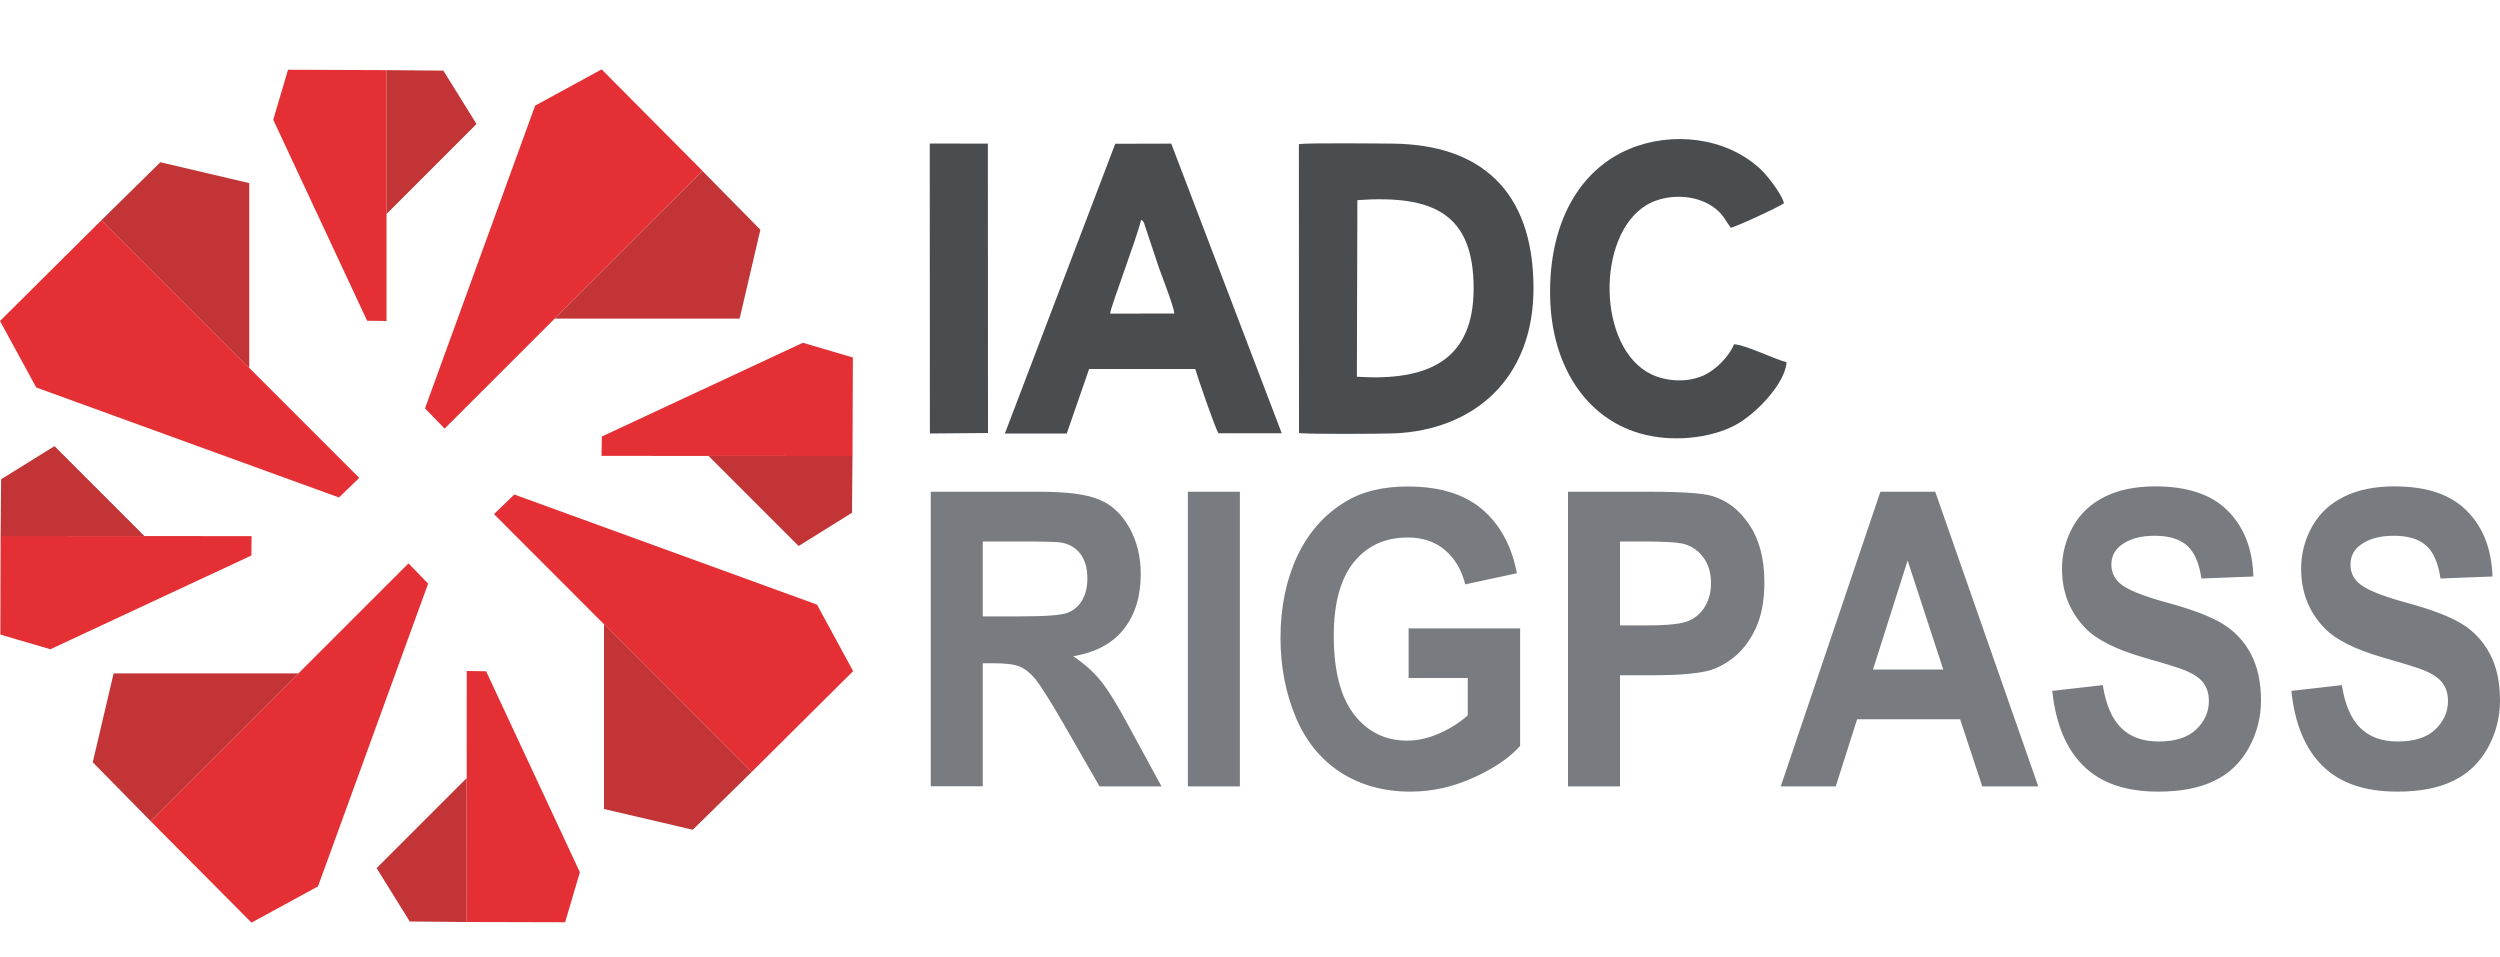
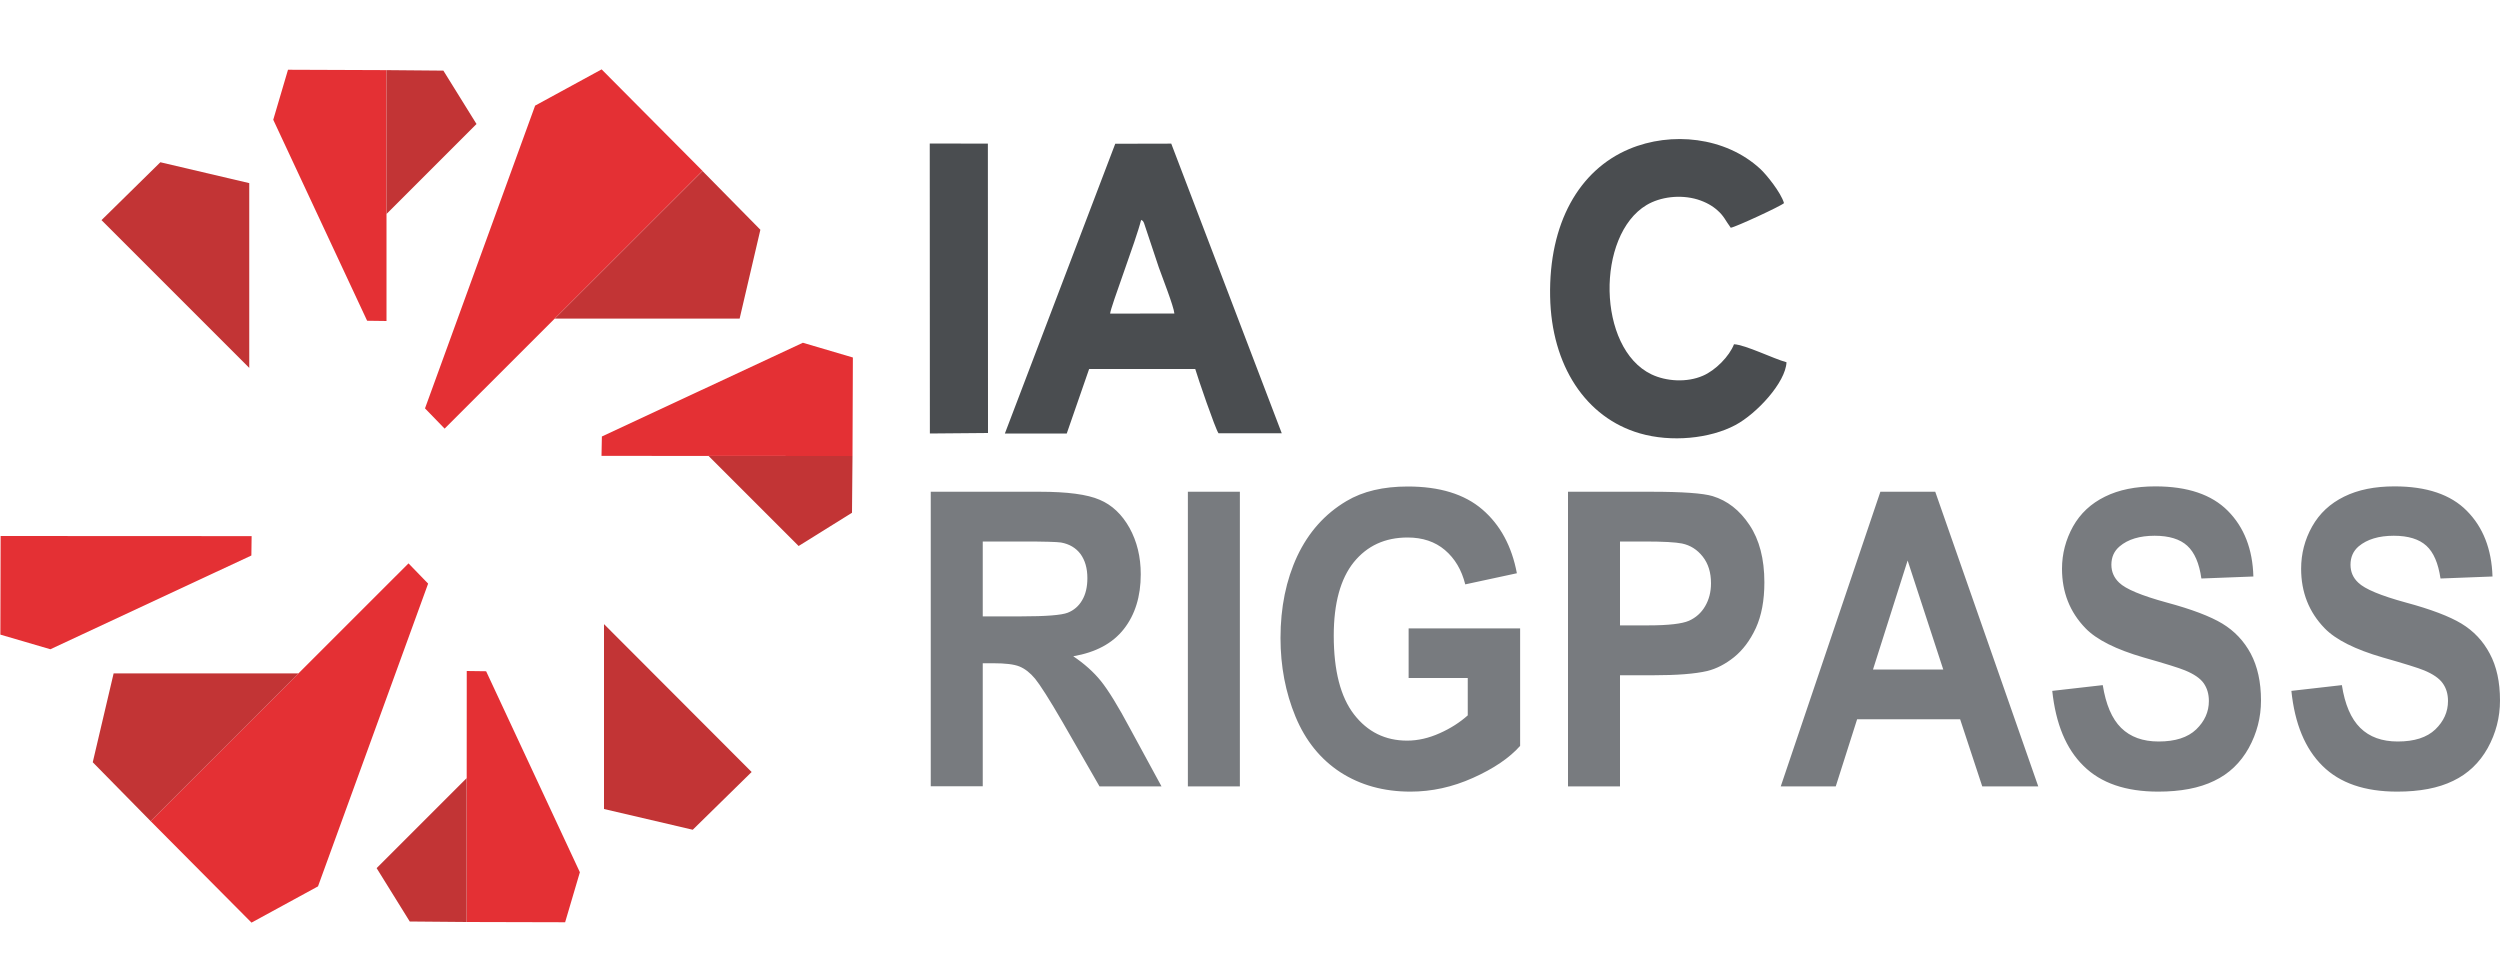
<svg xmlns="http://www.w3.org/2000/svg" id="Layer_1" x="0px" y="0px" viewBox="0 0 200 76.6" style="enable-background:new 0 0 200 76.6;" xml:space="preserve">
  <style type="text/css">	.st0{fill:none;}	.st1{fill-rule:evenodd;clip-rule:evenodd;fill:#E43034;}	.st2{fill-rule:evenodd;clip-rule:evenodd;fill:#C23435;}	.st3{fill-rule:evenodd;clip-rule:evenodd;fill:#4A4D50;}	.st4{fill-rule:evenodd;clip-rule:evenodd;fill:#787B7F;}</style>
  <g>
    <polygon class="st1" points="34,32.67 35.57,34.29 56.2,13.67 48.13,5.55 42.81,8.45  " />
    <polygon class="st2" points="44.38,25.49 59.17,25.49 60.83,18.38 56.2,13.68  " />
    <polygon class="st1" points="29.37,25.66 30.92,25.68 30.92,5.61 23.04,5.58 21.86,9.58  " />
    <polygon class="st2" points="30.92,17.12 38.12,9.92 35.47,5.65 30.92,5.61  " />
    <polygon class="st1" points="48.15,34.92 48.12,36.47 68.2,36.48 68.23,28.6 64.23,27.42  " />
    <polygon class="st2" points="56.69,36.48 63.89,43.68 68.16,41.02 68.2,36.48  " />
    <polygon class="st1" points="38.89,53.7 37.34,53.68 37.33,73.76 45.21,73.78 46.39,69.78  " />
    <polygon class="st2" points="37.33,62.25 30.13,69.45 32.78,73.72 37.33,73.76  " />
    <polygon class="st1" points="20.11,44.44 20.13,42.89 0.05,42.88 0.03,50.77 4.03,51.94  " />
-     <polygon class="st2" points="11.56,42.89 4.36,35.69 0.09,38.34 0.05,42.89  " />
-     <polygon class="st1" points="41.14,39.56 39.52,41.13 60.13,61.76 68.25,53.69 65.36,48.37  " />
    <polygon class="st2" points="48.32,49.93 48.32,64.72 55.42,66.38 60.13,61.76  " />
    <polygon class="st1" points="34.25,46.69 32.68,45.07 12.05,65.69 20.12,73.81 25.44,70.91  " />
    <polygon class="st2" points="23.88,53.87 9.09,53.87 7.42,60.98 12.05,65.69  " />
-     <polygon class="st1" points="27.12,39.8 28.74,38.23 8.12,17.61 0,25.68 2.9,31  " />
    <polygon class="st2" points="19.94,29.43 19.94,14.65 12.83,12.98 8.12,17.61  " />
-     <path class="st3" d="M103.92,34.64c0.61,0.11,6.67,0.07,7.63,0.03c6.3-0.27,11.14-4.31,11.13-11.63  c-0.01-7.9-4.36-11.47-11.23-11.55c-1.09-0.01-6.9-0.07-7.54,0.04L103.92,34.64z M108.59,16.01c6.01-0.42,9.32,1.02,9.3,7.11  c-0.02,5.71-3.63,7.38-9.34,7.02L108.59,16.01z" />
    <path class="st3" d="M87.13,29.52l8.49,0c0.19,0.66,1.6,4.78,1.86,5.14l5.06,0L93.7,11.49l-4.48,0.01l-8.83,23.18h4.95L87.13,29.52  z M88.81,25.09c0.03-0.53,2.08-5.87,2.48-7.5c0.26,0.18,0.06-0.03,0.23,0.25l1.18,3.54c0.26,0.74,1.21,3.15,1.25,3.7L88.81,25.09z" />
    <path class="st3" d="M138.72,27.54c-0.37,0.96-1.48,2.09-2.49,2.52c-1.28,0.56-2.94,0.45-4.11-0.11  c-4.37-2.09-4.44-11.14-0.39-13.55c1.09-0.65,2.69-0.86,4.08-0.44c0.67,0.21,1.19,0.51,1.59,0.87c0.53,0.47,0.62,0.79,1.06,1.39  c0.4-0.06,4.01-1.73,4.26-1.97c-0.24-0.84-1.41-2.29-1.9-2.74c-2.8-2.58-7.13-3-10.48-1.59c-4.02,1.69-6.44,5.95-6.33,11.8  c0.1,5.52,2.85,9.7,7.18,10.95c2.51,0.73,5.6,0.42,7.63-0.66c1.73-0.92,4.03-3.42,4.1-5.03C141.88,28.7,139.63,27.58,138.72,27.54" />
    <polygon class="st3" points="74.39,34.68 79.04,34.64 79.03,11.49 74.38,11.48  " />
    <path class="st4" d="M183.31,55.27l4.04-0.46c0.24,1.55,0.73,2.69,1.47,3.42c0.74,0.73,1.74,1.09,3,1.09  c1.33,0,2.33-0.32,3.01-0.97c0.67-0.65,1.01-1.4,1.01-2.27c0-0.56-0.14-1.03-0.43-1.43c-0.28-0.39-0.78-0.73-1.48-1.02  c-0.48-0.2-1.58-0.54-3.3-1.03c-2.21-0.64-3.77-1.42-4.66-2.34c-1.26-1.3-1.88-2.89-1.88-4.76c0-1.2,0.29-2.33,0.88-3.38  c0.59-1.05,1.44-1.84,2.56-2.39c1.11-0.55,2.45-0.82,4.03-0.82c2.57,0,4.5,0.65,5.79,1.96c1.3,1.31,1.98,3.06,2.05,5.25l-4.16,0.16  c-0.18-1.22-0.55-2.09-1.13-2.62c-0.58-0.53-1.45-0.8-2.61-0.8c-1.19,0-2.13,0.28-2.81,0.85c-0.43,0.37-0.65,0.86-0.65,1.47  c0,0.56,0.2,1.04,0.62,1.43c0.52,0.51,1.79,1.04,3.8,1.59c2.01,0.54,3.5,1.11,4.46,1.69c0.97,0.59,1.72,1.38,2.26,2.4  c0.55,1.02,0.82,2.27,0.82,3.75c0,1.35-0.33,2.62-0.98,3.8c-0.66,1.18-1.58,2.06-2.77,2.63c-1.19,0.58-2.68,0.86-4.47,0.86  c-2.6,0-4.59-0.68-5.98-2.06C184.41,59.9,183.58,57.9,183.31,55.27 M164.18,55.27l4.04-0.46c0.25,1.55,0.73,2.69,1.47,3.42  c0.74,0.73,1.74,1.09,3,1.09c1.33,0,2.33-0.32,3.01-0.97c0.67-0.65,1.01-1.4,1.01-2.27c0-0.56-0.14-1.03-0.42-1.43  c-0.28-0.39-0.78-0.73-1.49-1.02c-0.48-0.2-1.58-0.54-3.3-1.03c-2.21-0.64-3.77-1.42-4.66-2.34c-1.26-1.3-1.88-2.89-1.88-4.76  c0-1.2,0.3-2.33,0.88-3.38c0.59-1.05,1.44-1.84,2.56-2.39c1.11-0.55,2.45-0.82,4.03-0.82c2.57,0,4.5,0.65,5.8,1.96  c1.3,1.31,1.98,3.06,2.04,5.25l-4.16,0.16c-0.17-1.22-0.55-2.09-1.13-2.62c-0.58-0.53-1.45-0.8-2.61-0.8  c-1.19,0-2.13,0.28-2.8,0.85c-0.44,0.37-0.66,0.86-0.66,1.47c0,0.56,0.21,1.04,0.62,1.43c0.52,0.51,1.79,1.04,3.8,1.59  c2.01,0.54,3.5,1.11,4.46,1.69c0.97,0.59,1.72,1.38,2.27,2.4c0.54,1.02,0.82,2.27,0.82,3.75c0,1.35-0.33,2.62-0.98,3.8  c-0.66,1.18-1.57,2.06-2.77,2.63c-1.19,0.58-2.69,0.86-4.47,0.86c-2.6,0-4.59-0.68-5.98-2.06C165.28,59.9,164.46,57.9,164.18,55.27  z M155.46,53.56l-2.85-8.72l-2.77,8.72H155.46z M163.06,62.91h-4.48l-1.77-5.37h-8.24l-1.71,5.37h-4.4l7.97-23.57h4.39  L163.06,62.91z M129.6,43.32v6.71h2.26c1.63,0,2.71-0.13,3.26-0.37c0.55-0.25,0.98-0.63,1.29-1.16c0.31-0.53,0.47-1.14,0.47-1.84  c0-0.86-0.22-1.57-0.66-2.13c-0.44-0.56-0.99-0.91-1.66-1.05c-0.49-0.1-1.48-0.16-2.97-0.16H129.6z M125.44,62.91V39.34h6.65  c2.52,0,4.16,0.12,4.92,0.35c1.18,0.36,2.16,1.12,2.95,2.31c0.79,1.18,1.19,2.71,1.19,4.59c0,1.45-0.23,2.66-0.68,3.65  c-0.46,0.99-1.04,1.76-1.74,2.33c-0.7,0.56-1.42,0.93-2.15,1.11c-0.99,0.23-2.42,0.34-4.29,0.34h-2.69v8.89H125.44z M112.69,54.25  v-3.98h8.92v9.4c-0.86,0.97-2.12,1.82-3.77,2.56c-1.65,0.74-3.31,1.1-5,1.1c-2.15,0-4.01-0.52-5.61-1.55  c-1.59-1.04-2.79-2.52-3.59-4.45c-0.8-1.93-1.2-4.03-1.2-6.29c0-2.46,0.45-4.64,1.34-6.55c0.9-1.91,2.21-3.38,3.93-4.4  c1.32-0.79,2.96-1.17,4.91-1.17c2.55,0,4.54,0.61,5.97,1.84c1.43,1.23,2.35,2.93,2.76,5.1l-4.13,0.89  c-0.29-1.16-0.83-2.07-1.63-2.75c-0.79-0.67-1.79-1-2.98-1c-1.81,0-3.24,0.66-4.31,1.98c-1.06,1.32-1.6,3.28-1.6,5.87  c0,2.8,0.54,4.9,1.62,6.3c1.08,1.4,2.5,2.1,4.25,2.1c0.86,0,1.73-0.2,2.6-0.59c0.88-0.39,1.62-0.87,2.25-1.43v-2.99H112.69z   M95.03,62.91V39.34h4.16v23.57H95.03z M78.62,49.31h3.07c1.99,0,3.23-0.1,3.72-0.29c0.49-0.19,0.89-0.53,1.16-1  c0.28-0.47,0.42-1.06,0.42-1.77c0-0.8-0.19-1.43-0.55-1.93c-0.37-0.49-0.89-0.8-1.56-0.92c-0.34-0.05-1.35-0.08-3.02-0.08h-3.24  V49.31z M74.46,62.91V39.34h8.73c2.19,0,3.79,0.21,4.78,0.64c1,0.42,1.79,1.18,2.39,2.25c0.6,1.09,0.9,2.32,0.9,3.71  c0,1.77-0.45,3.23-1.35,4.38c-0.9,1.15-2.25,1.87-4.05,2.18c0.89,0.6,1.63,1.26,2.21,1.98c0.58,0.72,1.37,1.99,2.35,3.83l2.5,4.6  h-4.96L85,57.76c-1.06-1.83-1.8-2.98-2.19-3.46c-0.39-0.47-0.81-0.8-1.25-0.98c-0.44-0.18-1.14-0.26-2.1-0.26h-0.84v9.84H74.46z" />
  </g>
</svg>